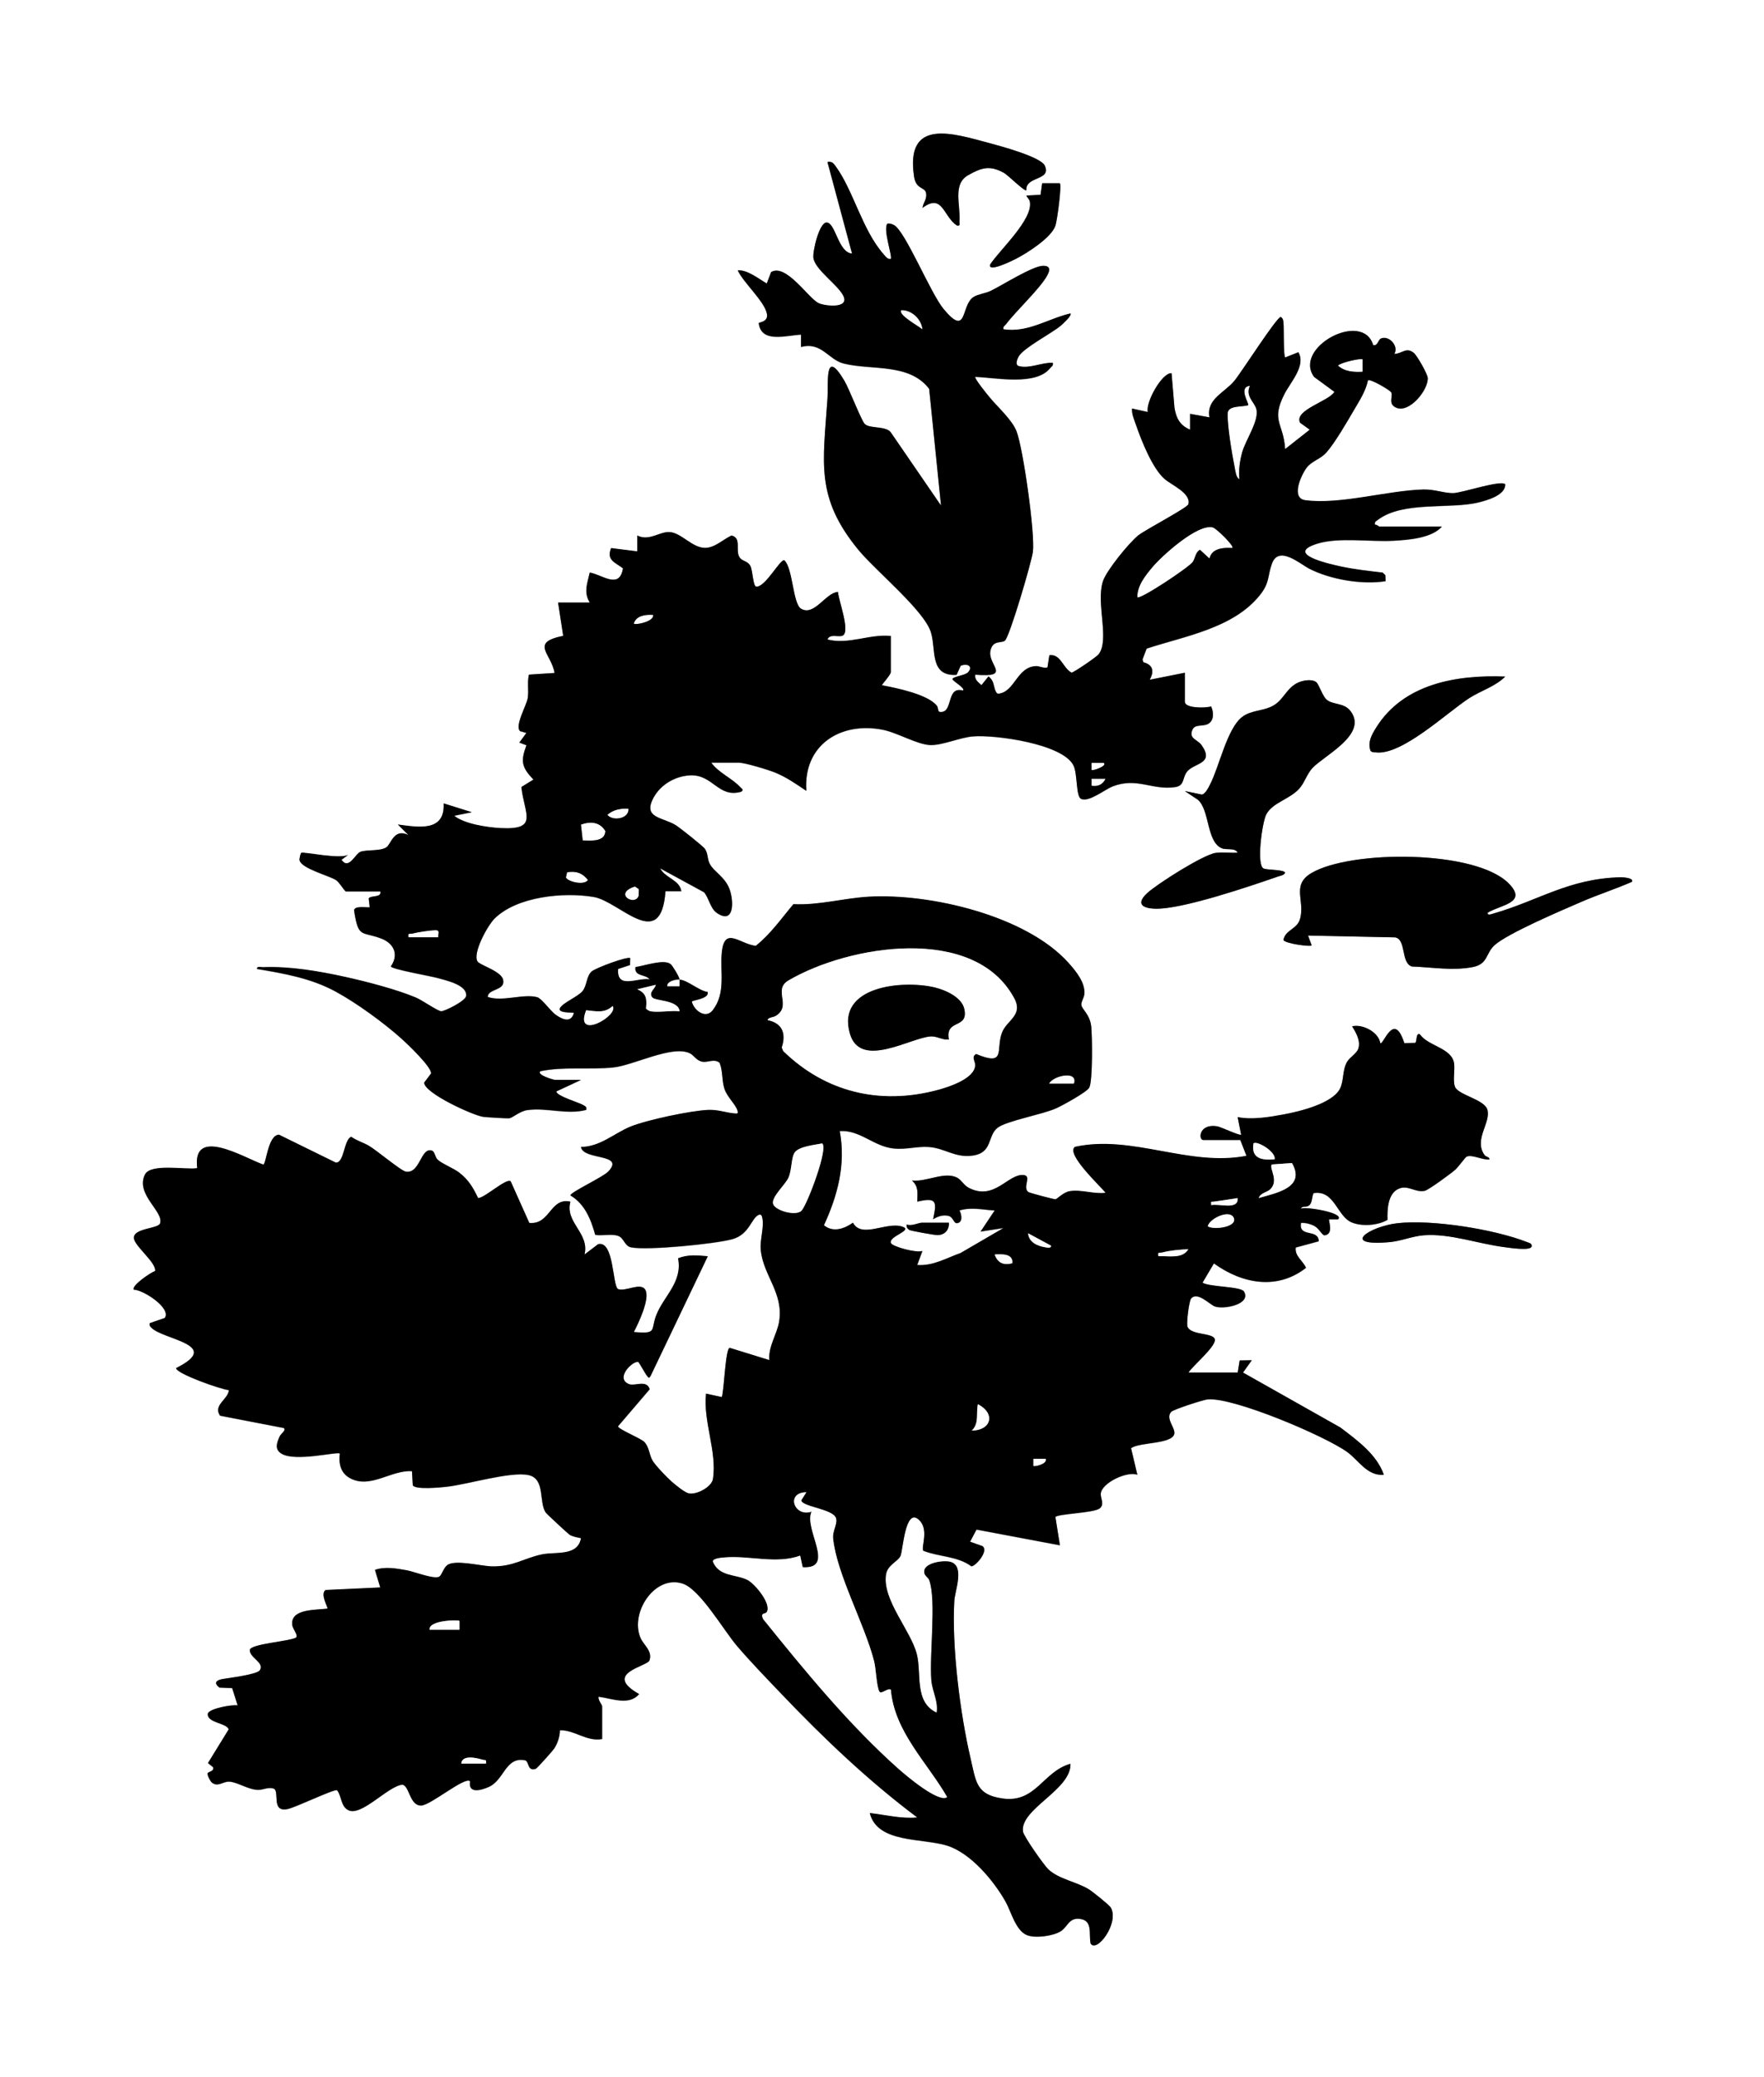
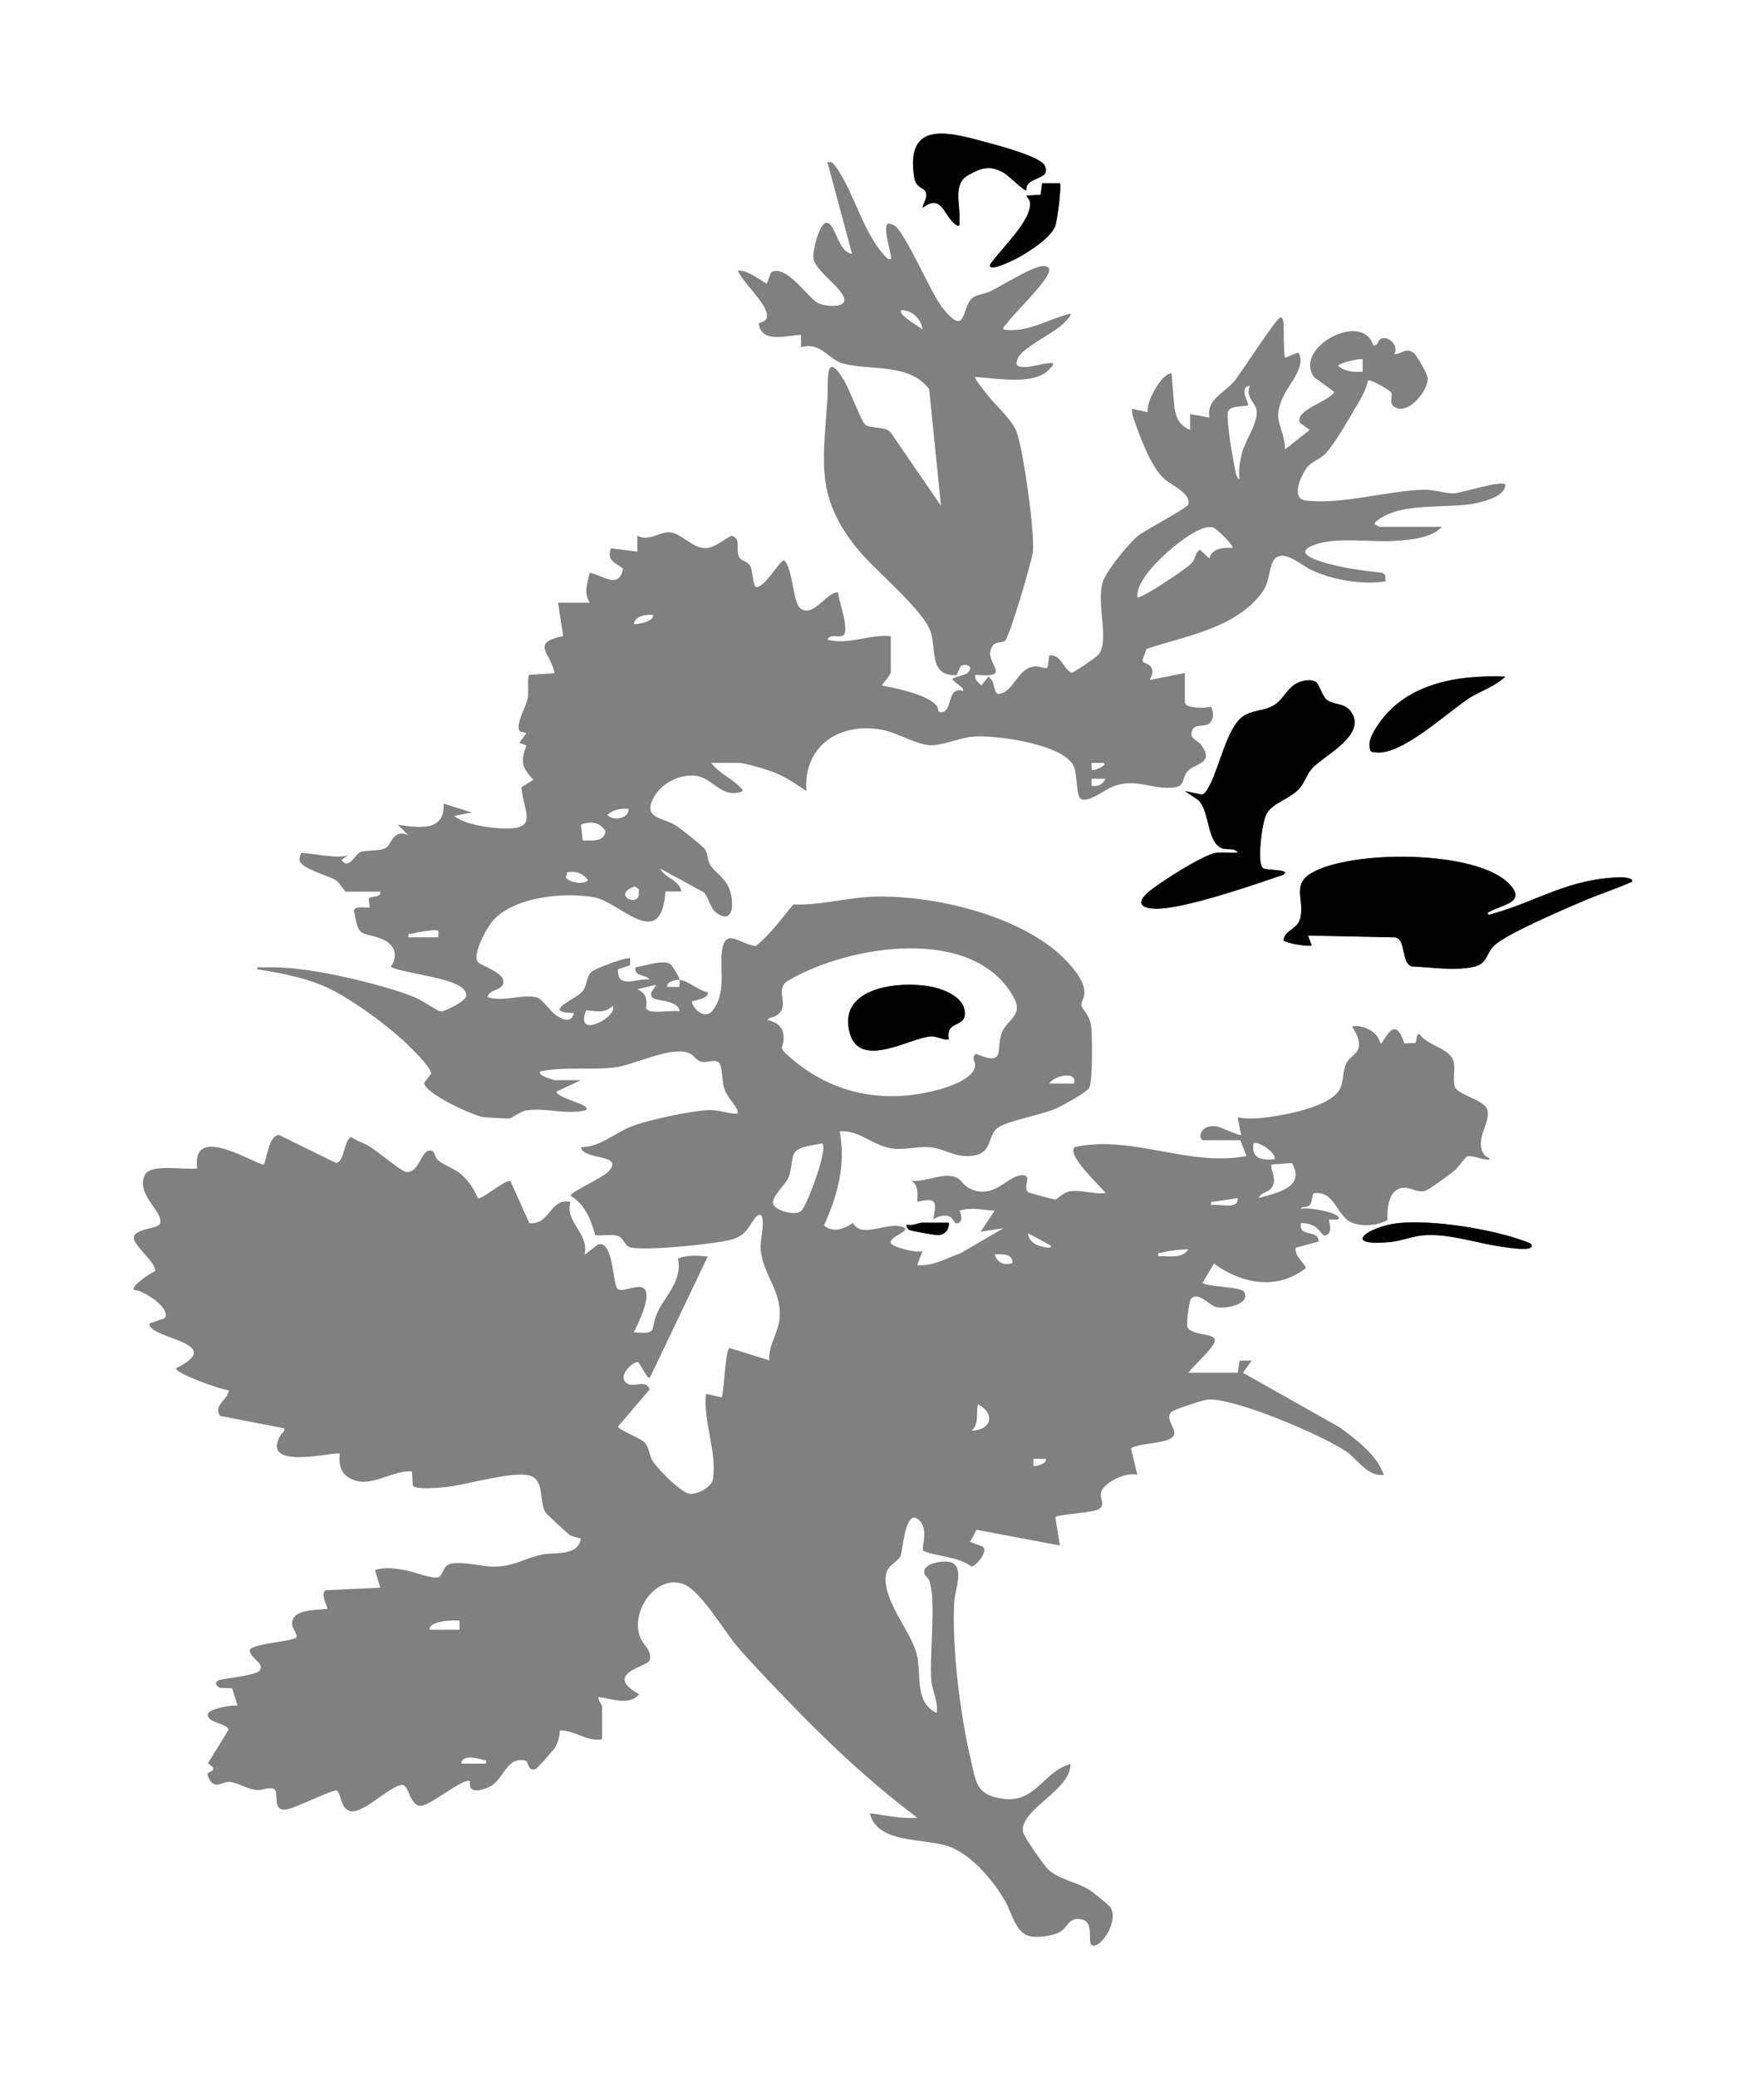
<svg xmlns="http://www.w3.org/2000/svg" id="Layer_1" data-name="Layer 1" viewBox="0 0 477.46 562.13">
  <rect x="0" y="0" width="477.46" height="562.13" fill="#808080" stroke="none" />
  <defs>
    <style>
      .cls-1 {
        fill: #fff;
      }
    </style>
  </defs>
  <path class="cls-1" d="M477.46,0v562.13H0V0h477.46ZM277.8,51.49c-.25-3.9,6.89-2.54,5-6.67-1.08-2.36-12.02-5.3-14.9-6.07-9.96-2.67-22.91-6.97-20.48,9.05.54,3.57,2.94,2.78,3.24,4.42s-.76,2.57-.96,4.04c5.46-4.06,5.54,2.22,9.29,4.76,1.08.2.66-.47.71-1.18.32-4.44-1.93-10,2.36-12.43,3.66-2.08,5.9-2.73,9.71-.61,1.05.58,5.58,5.1,6.04,4.69ZM183.93,265.09c-.12-.78-1.82-3.58-2.36-4.07-1.72-1.56-7.23.44-9.55.74-.47,2.62,2.77,1.86,3.81,3.33-3.39-.52-8.92,2.83-8.53-2.81l3.22-1.07.07-1.84c-.59-.63-9.43,2.66-10.46,3.6-1.43,1.32-1.22,3.68-2.4,5.23s-5.6,3.29-6.2,4.76c-.53,1.31,3.63,1.04,3.81,1.19-.75,2.91-3.21,1.76-5,.47-1.28-.92-3.75-4.34-4.86-4.67-3.68-1.09-9.43,1.31-13.48-.1.09-2.25,4.62-1.69,4.22-4.42-.18-2.48-6.36-4.14-6.99-5.21-1.34-2.3,2.78-9.76,4.65-11.6,6.11-6.02,18.78-7.19,26.83-5.83,6.99,1.18,18.23,15.21,19.41-1.55h4.29c-.38-3.02-4.43-3.6-5.72-6.19l11.88,6.47c1.37,1.61,1.66,4.37,3.49,5.61,4.68,3.17,4.59-3.13,3.44-6.35-1.22-3.43-4.25-4.75-5.41-6.98-.69-1.32-.4-2.64-1.26-3.98-.49-.77-6.79-5.73-7.88-6.42-3.43-2.15-8.69-1.88-6.35-6.9,1.79-3.85,5.86-6.38,10.1-6.62,6.31-.35,7.66,6.22,13.92,4.43.78-.57.22-.71-.23-1.21-2.07-2.31-6.01-3.97-7.87-6.66h7.39c1.73,0,7.88,1.89,9.76,2.63,3.09,1.22,5.85,3.16,8.58,5-.86-12.35,9.15-18.75,20.59-16.55,4.07.79,9.47,4.08,13.03,4.16,3.23.08,7.91-2.04,11.48-2.34,5.92-.5,24.38,1.98,27.23,7.91,1.1,2.28.62,8.28,2.01,8.97,2.1,1.04,6.4-2.5,8.58-3.35,6.55-2.56,10.67,1.08,16.88.19,2.72-.39,1.88-2.58,3.33-4.28,1.97-2.31,7.43-2.02,3.83-7.1-1.08-1.52-3.66-1.73-2.37-4.31.7-1.39,2.91-.65,4.25-1.47,1.6-.99,1.4-3.23.72-4.68-1.23.49-7.1.59-7.1-1.23v-7.87l-9.53,1.9c1.26-2.26.96-4.02-1.7-4.74l-.24-.74,1.12-2.96c10.31-3.4,23.42-5.48,30.61-14.43,2.8-3.49,2.04-5.08,3.32-8.59,1.84-5.04,7.65.14,10.07,1.38,5.73,2.95,14.35,4.41,20.67,3.39l-.05-1.61-.73-.7c-3.71-.45-7.58-.86-11.22-1.64-3.24-.7-15.48-3.4-6.48-6.2,5.87-1.82,14.33-.43,20.65-.79,4.07-.23,10.32-.7,13.08-3.83h-16.92c-.19,0-.72-.62-1.19-.48-.19-.85.25-.94.79-1.35,6.77-5.15,19.55-2.81,27.22-4.71,2.4-.59,7.31-1.96,7.25-4.9-1.27-1.24-11.71,2.35-14.08,2.39s-5.04-1.07-8.1-.98c-9.62.27-22.56,4.16-31.93,2.9-3.97-.53-1.21-6.68.33-8.77,1.38-1.87,3.71-2.29,5.37-4.16,2.31-2.61,5.65-8.38,7.51-11.56,1.46-2.49,3.17-5.11,3.73-7.95.59-.53,5.64,2.47,6.2,3.12.84.96-1.01,3.16,1.43,4.26,3.54,1.6,8.77-4.78,8.55-8.06-.07-1.08-2.87-6.02-3.76-6.74-2.09-1.69-3.13.22-5.28.27,1.27-2.05-1.29-4.99-3.5-4.22-.95.33-.9,2.14-2.22,1.84-2.8-9.52-21.79.65-15.99,8.6l5.49,4.03c-1.44,2.57-10.98,4.92-9.3,8.35l2.63,1.9-6.66,5.25c-.45-7.12-3.89-7.52-.25-14.79,1.64-3.28,5.97-7.78,3.83-11.42l-3.57,1.42c-.51-.61-.3-7.93-.46-9.32-.08-.72-.05-1.18-.74-1.64-1.13.01-10.82,15.26-12.64,17.38-2.79,3.24-7.56,4.92-6.66,9.79l-5.24-.96v4.29c-2.76-1.15-3.81-3.16-4.24-6.01l-.78-9.25c-2.51-.33-7.14,7.95-6.42,10.49l-4.28-.95c-.1,1.57.58,2.98,1.07,4.41,1.47,4.29,4.44,11.78,7.75,14.65,1.92,1.66,7.18,3.83,6.44,6.83-.23.95-11.71,6.94-13.59,8.45-2.49,2-8.58,9.47-9.54,12.39-1.96,5.98,1.9,15.8-1.18,19.79-.55.71-6.89,5.02-7.33,4.95-2.36-1.27-2.96-5.17-6-4.7l-.51,3.31c-1.04.28-2.17-.41-3.09-.37-5.17.18-5.71,6.89-10.1,7.46-1.09.14-1.2-2.49-1.69-3.39-.28-.52-.61-.94-1.08-1.29l-1.91,2.37c-.86-.83-1.91-1.47-1.67-2.85,10.17.82,3.17-2.63,4.13-6.59.68-2.8,2.83-1.87,3.86-2.58,1.26-.87,7.26-21.38,7.61-24.09.61-4.84-2.61-27.75-4.41-32.53-1.2-3.18-5.16-6.63-7.36-9.32-.47-.57-4.21-5.14-3.82-5.47,5.43.18,16.4,2.5,20.26-2.38.38-.48.91-.62.71-1.43-2.87-.14-6.42,1.69-9.22.88-1.1-.32-.37-2,.03-2.66,1.41-2.35,8.83-6.15,11.33-8.25.4-.33,3.19-2.85,2.63-3.32-6.08,1.4-11.45,5.28-18.1,4.29-.22-.83.35-.95.71-1.43,2.8-3.7,9.22-9.63,11.13-13.17.78-1.44.9-2.58-1.11-2.58-2.8,0-11.14,5.3-14.23,6.79-1.39.67-3.38.88-4.58,1.62-3.56,2.21-1.55,11.19-8.13,3.29-3.57-4.29-10.47-21.32-13.48-22.75-.56-.27-1.13-.48-1.76-.35-1.23,1.53,1.46,8.93.93,9.52-.91.16-1.37-.62-1.89-1.2-5.81-6.52-8.2-17.21-12.95-23.75-.65-.9-1-1.48-2.3-1.27l6.66,24.79c-3.8-.32-4.45-8.4-6.9-8.41-1.99,0-3.81,7.84-3.56,9.57.47,3.19,6.37,7.06,8.02,10.11,1.96,3.62-4.5,3-6.48,2.2-2.77-1.12-8.88-10.9-12.99-8.47l-1.18,3.1c-2.29-1.35-5.16-3.69-7.86-3.58,1.54,3.34,7.19,8.31,7.89,11.68.5,2.39-2.16,2.32-2.2,2.64.72,5.54,7.57,3.22,11.45,3.09v3.34c5.54-1.5,7.37,3.4,11.51,4.46,7.54,1.92,17.77-.21,23.17,6.86l3.21,31.59-13.58-19.78c-1.35-1.83-5.65-.96-7.03-2.26-.94-.89-4.26-9.6-5.59-11.81-5.4-9.01-4.24.6-4.54,5.01-1.16,17.24-3.33,26.56,8.34,40.78,4.63,5.64,17.79,16.38,19.65,22.3,1.49,4.75-.46,11.99,6.97,11.57l1.1-2.45c1.79-.79,3.53.17,1.93,1.82-.76.78-4.15,1.14-4.15,1.8.18.63,3.61,2.46,2.85,3.1-4.33-1.22-2.81,5.15-5.48,5.73-1.72.38-.96-.86-1.64-1.69-2.51-3.05-10.94-4.75-14.8-5.48-.15-.15,2.38-2.83,2.38-3.57v-9.77c-5.78-.58-11.43,2.42-17.15.95.64-1.63,2.78-.63,3.99-1.01,2.44-.77-1.09-9.81-1.13-11.86-3.32.15-6.42,6.7-10.01,4.53-2.24-1.36-2.18-11-4.53-13.11-1.19-.28-5.12,7.36-7.61,7.15-.87-.18-.91-4.36-1.57-5.6-.74-1.41-2.23-1.24-2.92-2.32-1.27-1.97.66-5.21-2.18-5.92-2.21,1.02-4.56,3.35-7.15,3.35-3.5,0-6.42-4.07-9.59-4.28-2.71-.18-5.54,2.55-8.76.94v4.29s-7.1-.9-7.1-.9c-1.3,3.29,1.06,3.82,3.22,5.48-.96,5.82-5.54,1.74-8.99,1.14-.64,2.89-1.74,5.27,0,8.11h-8.58l1.39,9.02c-9.14,1.85-3.19,4.74-2.34,10.05l-6.94.45c-.5,2.09,0,4.23-.32,6.35-.3,1.94-3.63,7.6-2.05,8.94l1.69.48-1.91,2.61,1.92.72c-1.65,4.43-1.26,5.95,1.89,9.3l-3.26,2.01c.79,7.31,4.81,11.64-5.57,11.12-3.6-.18-9.91-1.12-12.61-3.35l4.76-.95-7.62-2.39c.41,7.84-6.95,6.45-12.39,5.72l2.86,2.85c-4.04-1.95-4.65,2.54-6.05,3.37-1.72,1.02-5.08.55-6.85,1.13-1.54.5-3.2,5.07-5.21,2.19l1.91-1.43c-1.93,1.47-12.28-.83-12.82-.44-.19.14-.55,1.59-.45,2,.52,2.27,8.03,4.16,9.9,5.38.88.58,2.33,3.06,2.66,3.06h9.29c.41,1.76-2.48.99-3.14,1.87l.28,2.41c-.99.11-3.95-.47-4.24.76,1.16,7.82,2.03,5.62,7.44,7.73,3.43,1.33,4.69,4.38,2.53,7.5.05.75,10.86,2.65,12.58,3.13,2.3.65,8.13,1.87,7.8,4.87-.16,1.38-5.89,4.21-6.78,4.15-.99-.07-5.13-2.99-6.82-3.7-5.32-2.24-13.46-4.34-19.18-5.6-7.06-1.56-14.94-2.91-22.17-2.62-.58.02-1.77-.36-1.66.47,7.43,1.25,14.64,2.51,21.28,6.12,5.7,3.1,12.94,8.38,17.79,12.71,1.52,1.36,8.33,7.81,8.02,9.48l-1.85,2.45c0,2.82,13.28,8.9,16.02,9.26.9.12,6.52.47,7.04.38.93-.15,2.84-1.93,4.87-2.21,5.31-.72,10.71,1.33,15.92-.05.18-.88-.23-.94-.82-1.31-1.05-.66-7.27-2.44-7.26-3.69l6.66-3.1h-6.91c-.49,0-5.22-1.38-4.05-2.38,6.39-1.31,13.43-.35,19.71-1.01,5.58-.59,15.86-6.08,20.66-3.87,1.22.56,1.75,2,3.45,2.31,1.55.29,3.17-.92,4.67.3.91,2.22.55,4.69,1.31,7.03s3.04,4.19,3.56,5.98c.22.76-.05.75-.7.71-2.41-.17-4.49-1.05-7.14-.96-4.76.16-16.77,2.71-21.21,4.54s-8.21,5.48-13.35,5.48c.65,3.7,12.11,1.66,7.38,6.67-1.4,1.49-10.27,5.6-10.23,6.44,3.9,2.3,5.55,6.49,6.72,10.67,1.92.33,4.33-.35,6.17.27,1.62.54,1.73,2.77,3.56,3.12,4.55.86,22.5-.9,27.32-2.2s5.16-5.74,7.22-6.61c.54-.23.78.16.89.55.7,2.61-.64,6.11-.36,8.94.68,7,6.22,11.62,4.98,19.38-.55,3.43-3,6.82-2.65,10.46l-10.72-3.32c-1.2.1-1.51,11.62-2.16,13.32l-4.26-.93c-.83,7.48,3.03,15.73,1.87,23.09-.35,2.24-4.61,4.42-6.64,3.88-1.12-.3-3.55-2.29-4.51-3.14-1.29-1.14-4.42-4.38-5.22-5.74-.84-1.44-.89-3.62-2.17-4.98-.98-1.06-7.14-3.46-7.15-4.28l8.57-10.02c-.84-2.72-4.06-.69-5.7-1.42-3.67-1.63,1.02-6.24,2.57-5.99.22.04,1.95,3.27,2.44,3.83s.42.67.92.01l15.49-32.41c-2.79-.25-5.34-.53-8.04.54,1.25,6.44-3.83,10.15-5.88,15.33-1.62,4.09.43,5.24-6.1,4.62,1.22-2.31,4.49-9.12,3.1-11.44-1.28-2.13-5.55.7-7.41-.21-1.48-1-1.04-13.22-5.36-12.11l-3.67,2.79c1.42-5.82-5.38-8.66-3.82-14.3-5.55-1.21-5.41,6.28-11.12,5.76l-5.05-11.28c-1.23-.9-7.01,4.51-8.81,4.55-1.38-2.86-2.53-4.85-5.07-6.86-1.54-1.22-4.88-2.51-5.94-3.59-.68-.69-.71-2.11-1.46-2.38-3.07-1.07-3.2,6.23-7.05,5.69-1.31-.18-8-5.86-10.14-7.07-1.52-.86-3.25-1.34-4.68-2.38-2.02.74-1.87,7.2-4.2,6.98l-15.35-7.54c-3.03.06-3.45,8.02-4.27,8.08-5.23-1.87-19.34-10.55-17.87.97-3.16.52-12.68-1.4-14.18,1.78-2.54,5.4,5.21,9.96,4.12,13.16-.5,1.48-7.03,1.26-7.09,3.87-.05,2.13,6.14,6.69,5.75,9.03-1.12.34-6.52,3.99-5.75,5.04,2.42-.03,10.22,4.96,8.37,7.66l-4.08,1.41c-.13.63.07.8.45,1.21,3.09,3.27,19.49,4.57,6.7,10.94-.03,1.49,12.22,5.81,14.29,5.96-.24,2.56-4.36,4.07-2.39,6.92l17.17,3.32c.94.49-.74,1.57-1.05,2.3-.7,1.6-1.46,3.36.38,4.58,3.7,2.44,15.27-.6,15.91.05-.33,2.67.18,5.23,2.68,6.61,5.55,3.07,11.24-2.25,16.85-1.84l.22,3.83c.81,1.22,7.38.57,9.01.4,5.64-.6,17.55-4.26,22.36-3.17,4.56,1.03,2.67,7.39,4.63,10.15.25.36,6.05,5.74,6.42,5.97.94.57,2.07.7,3.11.95-.9,4.99-6.88,3.61-10.61,4.4-4.9,1.04-7.67,3.34-13.48,3.24-2.94-.05-10.07-1.97-12.17-.3-.91.73-1.37,2.45-2.01,3.01-1.13.99-6.92-1.3-8.82-1.64-2.87-.51-5.84-1.1-8.68-.13l1.43,4.76-14.8.69c-1.59,1.12.79,4.79.5,5.03-3.02.44-10.12-.06-9.51,4.49.14,1.02,1.8,2.92.95,3.39-1.74.97-11.35,1.61-12.38,3.11-.55,2.16,4.12,3.56,2.63,5.72-.79,1.15-8.28,2.05-10.04,2.35s-2.55,1.03-.87,2.31l3.44.14,1.49,4.7c-1.46-.31-7.66.84-8.07,2.19-.37,2.55,5.29,2.54,5.62,4.31l-5.59,9.08,1.37,1.11c.43,1.21-1.4,1.19-1.47,1.71-.08.55.72,2.08,1.13,2.43,1.62,1.36,3.02-.3,4.74-.22,2.21.11,5.11,2.17,7.8,2.23,1.31.03,2.73-.84,4.17-.36,1.81.61-.78,6.47,3.76,5.56,2.31-.46,12.31-5.35,13.43-5.12,1.3,1.57.96,4.45,3.14,5.45,3.56,1.63,10.67-6.57,14.52-6.93,1.95.18,1.96,5.78,5.16,5.63,2.62-.13,11.84-7.96,13.19-6.56-.56,3.45,2.94,2.48,5.09,1.52,4.18-1.85,4.5-8.3,9.86-7.18,1.07.38.52,3.05,2.85,2.27.35-.12,4.65-4.95,5-5.5.9-1.42,1.51-3.24,1.52-4.92,4.02-.1,7.22,3.14,11.43,2.38v-8.82c0-.49-1.21-1.76-.95-2.62,3.57.43,8.21,2.5,10.96-.72-10.02-5.65,2.22-7.45,2.8-9.12.88-2.52-1.57-4.12-2.41-6.04-2.97-6.8,3.83-17.23,11.4-14.74,4.71,1.54,11.08,12.6,14.65,16.81s8.23,9.01,12.15,13.12c11.4,11.95,23.48,23.45,36.7,33.36-4.24.43-8.62-.71-12.86-1.19,2.08,8.23,14.21,6.69,20.97,8.82,6.37,2.01,12.6,9.49,15.8,15.18,1.48,2.63,2.71,7.78,5.76,9.02,2.26.91,7.15.25,9.18-1.06,1.92-1.24,2.18-3.72,5.19-3.33,3.58.46,2.33,4.14,2.88,6.68,1.71,2.61,7.82-5.62,5.45-9.74-.42-.72-5.03-4.39-5.99-4.97-3.26-1.98-8.1-2.75-10.87-5.33-1.17-1.09-6.73-8.98-6.91-10.29-.8-6.12,13.09-11.28,12.86-18.31-7.39,2.02-9.35,10.59-18.22,9.41-7.33-.98-7.32-4.48-8.79-10.75-2.85-12.12-5.15-30.41-4.43-42.75.16-2.78,2.85-9.33-.94-10.52-1.79-.56-6.99.15-7.2,2.43-.12,1.31,1.01,1.54,1.35,2.47,1.98,5.43,0,20.29.57,27.08.26,3.07,1.93,5.65,1.44,8.8-6.15-2.89-4.02-10.51-5.37-15.84-1.61-6.39-9.31-14.58-8.36-21.46.38-2.74,3.23-3.55,3.95-5.15.65-1.46,1.24-13.02,4.88-9.85,3.01,2.63.6,7.52,1.29,8.46,4.22,1.69,9.2,1.41,12.99,4.2,1.01.16,4.85-4.11,3.02-5.44l-3.35-1.19,1.74-3.29,22.57,4.25-1.22-7.65c.66-.89,10.39-1.08,11.98-2.33,1.4-1.1.2-2.67.3-3.99.23-2.92,7.14-6.18,9.9-5.12l-1.7-7.17c2.11-1.72,11.45-1.04,11.73-4.05.15-1.62-2.5-4.1-.84-5.82.62-.64,8.56-3.22,9.78-3.35,6.89-.72,31.91,9.91,37.9,14.28,3.05,2.22,5.38,6.51,9.85,6.11-1.92-5.52-7.27-9.36-11.76-12.78l-26.36-14.87,2.38-3.33-3.28.05-.53,3.28h-13.34c1.22-1.88,7.19-6.86,7.16-8.84s-6.51-1.14-7.41-3.57c-.35-.77.41-6.97.96-7.61,1.74-2.05,5.05,1.64,6.46,2.13,2.57.89,9.9-.65,7.86-4.04-.84-1.39-9.21-1.2-11.22-2.38l3.09-5.23c7.65,5.52,17.14,7.3,24.93,1.19-.84-1.91-3.11-3.16-2.78-5.49l6.22-1.69c-.07-3.5-5.52-.86-4.79-4.98,1.23-.06,2.58.28,3.66.86,1.25.67,2.07,2.6,2.77,2.5,2.55-.39.89-4.01,1.19-4.31h2.38c2.02-1.76-9.08-3.58-10-2.87.19-.99,1.56-.12,2.42-1.15.6-.73.53-2.21.97-3.09,5.71-.92,6.31,6.25,10.32,7.92,2.78,1.16,7.06.84,9.69-.68-.08-2.61.03-7.01,2.92-8.38,2.6-1.23,4.57,1.08,7.17.51,1.05-.23,7.06-4.66,8.19-5.65.91-.8,2.75-3.4,3.12-3.58,1.44-.71,4.44,1,6.19.73.03-.74-.89-.54-1.37-1.24-2.91-4.21,1.85-8.71.81-12.24-.8-2.7-7.76-3.94-8.72-6.07-.7-1.56-.02-4.53-.28-6.4-.59-4.21-6.99-4.64-9.27-7.9-1.14-.5-.73,1.98-1.25,2.32l-2.95.08c-2.85-8.93-5.65.65-6.51-.02-.47-2.99-4.84-5.24-7.63-4.53,1.07,1.68,2.34,3.95,1.7,5.98-.44,1.39-2.32,2.36-3.06,3.63-1.31,2.25-.82,5-1.88,7.18-1.99,4.12-11.11,6.28-15.34,7.06-3.88.72-8.59,1.5-12.4.71l.95,4.76c-.35.38-5.49-2.12-6.55-2.28-4.91-.75-5.09,3.71-3.69,3.71h10.01l1.67,4.29c-15.64,3.02-30.89-5.82-46.42-2.43-2.64,1.85,7.09,10.84,8.3,12.44-3.25.41-6.49-.95-9.74-.44-1.7.27-3.42,2.15-3.83,2.19-.38.04-7.11-1.73-7.4-1.98-1.57-1.34,1.04-4.31-1.2-4.57-4.21-.48-7.87,7.08-14.86,3.46-1.31-.68-1.96-2.06-3.04-2.68-3.41-1.94-8.53,1.2-12.35.68,1.85,1.69,1.48,3.38,1.43,5.72,5.23-1.19,5.35-.15,4.29,4.77,1.23-.76,2.54-1.23,4.03-.95,1.69.32,1.41,2.53,2.87,1.9,1.18-.51.73-2.45.24-3.33,3.27-.99,6.26-.17,9.53,0l-3.81,5.71,6.19-.95-11.59,6.75c-3.81,1.36-7.52,3.59-11.76,3.25l1.42-3.81c-1.41.68-8.23-1.15-8.56-2.16-.62-1.88,6.31-3.41,3.01-4.44-4.27-1.33-10.96,3.33-13.26-1.03-2.38,1.67-5.4,2.72-7.86.69,3.74-8.12,5.96-16.49,4.28-25.49,5.52-.37,9.1,4.13,14.6,4.71,3.36.35,6.24-.62,9.46-.41,4.41.29,7.06,2.98,11.88,2.33,5.54-.75,3.97-5.33,6.77-7.52,2.41-1.88,11.92-3.55,15.74-5.22,1.66-.73,8.47-4.44,9.1-5.67.94-1.84.81-13.86.52-16.52-.35-3.26-2.56-4.68-2.68-5.85-.08-.83.71-1.88.81-2.84.34-3.12-2.27-6.29-4.27-8.52-11.46-12.8-37.49-18.86-54.09-17.91-6.79.39-13.52,2.36-20.38,2.02-3.27,3.89-6.17,8.08-10.19,11.28-4.36-.5-8.45-5.43-9.19,1.75-.54,5.23,1.18,10.95-2.45,15.66-1.91,2.47-5.07.11-5.66-2.31,0-.43,4.72-.7,4.29-2.62-2.34-.31-5.47-3.22-7.62-3.34.09.59-.05,1.3,0,1.91h-3.34c-.19-1.47,2.28-1.97,3.33-1.91ZM286.86,49.58h-4.77s-.44,3.13-.44,3.13l-3.84.21c.24.63.81.9.95,1.68.88,4.78-8.17,13.02-10.72,16.92-.86,2.47,6.33-1.16,7.06-1.54,3.06-1.59,9.54-5.72,10.59-8.95.47-1.46,1.74-10.9,1.18-11.46ZM407.42,183.09c-13.13-.52-27.55,1.89-34.98,13.86-1.17,1.88-2.31,3.9-1.5,6.19.34.49.93.4,1.43.47,7.05.9,19.36-10.86,25.36-14.72,3.06-1.97,7.1-3.17,9.68-5.8ZM356.31,184.64c-1.14-.94-3.46-.54-4.76,0-3.09,1.3-3.97,4.33-6.4,5.99-2.86,1.95-6.29,1.36-8.97,3.42-4.03,3.11-6.16,13.37-8.59,18.11-.45.87-1.36,2.83-2.34,2.86l-4.56-.94,3.57,2.38c3.21,2.86,2.29,11.36,6.44,13.1,1.29.54,3.6-.21,4.28,1.19-1.94.11-3.96-.17-5.9.06-3.26.39-15.96,8.44-18.62,10.93-3.05,2.86-1.26,4.1,2.37,4.18,7.27.14,25.56-6.1,33.12-8.72.69-.24,1.44-.26,1.89-.96.04-.94-4.84-.75-5.82-1.2-1.99-.9-.41-12.23.65-14.48,1.61-3.43,6.73-4.28,9.25-7.43,1.3-1.62,1.88-3.73,3.31-5.27,3.19-3.44,15.2-9.17,10.27-15.48-1.78-2.28-4.75-1.57-6.46-3.07-1.05-.92-2.08-4.12-2.73-4.66ZM402.66,246.98c3.63-2.19,10.88-2.63,5.73-7.89-8.99-9.17-42.8-9.09-53.4-2.86-5.62,3.3-1.62,7.54-3.16,12.57-.81,2.67-3.93,2.83-4.45,5.54.22,1,7.8,1.99,7.62,1.45l-.95-2.62,23.57.49c3.06.59,1.49,6.9,4.51,7.88,5.46.19,10.99,1.19,16.42.17,4.26-.81,3.5-3.69,5.98-5.94,3.55-3.21,18.39-9.52,23.53-11.74,4.51-1.95,9.17-3.43,13.66-5.41.57-1.1-2.63-1.24-3.09-1.23-14.13.38-22.08,6.29-34.52,9.85-.46.13-1.58.6-1.46-.27ZM256.84,330.89h-7.39c-.75,0-2.77.99-4.05.48-.13.62.21,1.12.68,1.46.36.26,6.92,1.42,7.67,1.41,1.97-.03,3.19-1.4,3.08-3.35ZM378.24,331.02c-7.61.86-15.74,6.34-2.05,5.11,2.97-.27,6.11-1.6,9.12-1.84,7.05-.57,14.91,2.34,21.92,3.21,1.22.15,7.06,1.08,7.32-.18.17-.82-.63-.96-1.19-1.18-8.88-3.49-25.72-6.18-35.13-5.12Z" />
  <g>
    <g>
      <path d="M402.66,246.98c-.12.87,1,.4,1.46.27,12.44-3.56,20.39-9.47,34.52-9.85.46-.01,3.67.13,3.09,1.23-4.49,1.98-9.15,3.45-13.66,5.41-5.14,2.22-19.98,8.53-23.53,11.74-2.48,2.24-1.71,5.13-5.98,5.94-5.43,1.03-10.96.03-16.42-.17-3.02-.98-1.45-7.3-4.51-7.88l-23.57-.49.95,2.62c.18.54-7.4-.45-7.62-1.45.51-2.71,3.63-2.88,4.45-5.54,1.54-5.04-2.47-9.27,3.16-12.57,10.6-6.23,44.41-6.32,53.4,2.86,5.15,5.26-2.1,5.7-5.73,7.89Z" />
      <g>
        <path d="M356.31,184.64c.65.54,1.68,3.74,2.73,4.66,1.71,1.51,4.68.79,6.46,3.07,4.93,6.32-7.08,12.04-10.27,15.48-1.43,1.55-2.01,3.65-3.31,5.27-2.52,3.16-7.64,4.01-9.25,7.43-1.06,2.25-2.64,13.58-.65,14.48.98.45,5.86.26,5.82,1.2-.46.7-1.2.72-1.89.96-7.56,2.62-25.85,8.86-33.12,8.72-3.63-.07-5.42-1.31-2.37-4.18,2.66-2.49,15.36-10.54,18.62-10.93,1.94-.23,3.96.06,5.9-.06-.68-1.41-2.99-.65-4.28-1.19-4.15-1.74-3.23-10.24-6.44-13.1l-3.57-2.38,4.56.94c.98-.03,1.9-1.99,2.34-2.86,2.43-4.74,4.55-14.99,8.59-18.11,2.68-2.07,6.11-1.47,8.97-3.42,2.43-1.66,3.31-4.69,6.4-5.99,1.29-.54,3.62-.94,4.76,0Z" />
        <path d="M407.42,183.09c-2.58,2.63-6.62,3.84-9.68,5.8-6.01,3.86-18.31,15.61-25.36,14.72-.51-.06-1.1.02-1.43-.47-.81-2.29.33-4.31,1.5-6.19,7.43-11.97,21.85-14.38,34.98-13.86Z" />
      </g>
    </g>
    <path d="M378.24,331.02c9.4-1.06,26.24,1.63,35.13,5.12.56.22,1.36.36,1.19,1.18-.27,1.26-6.1.34-7.32.18-7.01-.87-14.87-3.78-21.92-3.21-3.01.24-6.15,1.57-9.12,1.84-13.7,1.24-5.56-4.25,2.05-5.11Z" />
    <g>
      <g>
        <path class="cls-1" d="M157.72,227.43l-.48-4.29c2.58-.92,5.1-.76,6.62,1.76-.16,3.01-3.89,2.57-6.14,2.53Z" />
        <path class="cls-1" d="M153.49,236.06c2.38-.42,4.2.18,5.65,2.1-.97,1.51-5.41.51-5.97-.7l.32-1.39Z" />
        <path class="cls-1" d="M110.55,253.65c-.22-1.36.28-.8,1.1-1.02,1.43-.39,4.82-.9,6.28-.91,1.37,0,.53,1.22.72,1.93h-8.1Z" />
        <path class="cls-1" d="M170.11,218.85c.26,2.66-4.16,3.5-5.71,1.67,1.51-1.43,3.71-1.8,5.71-1.67Z" />
        <path class="cls-1" d="M171.87,239.89l1.05.72-.03,1.74c-.94,3.11-7.1-.53-1.02-2.46Z" />
        <path class="cls-1" d="M176.78,166.4c.35,1.8-4.69,2.79-5.24,2.38.61-2.23,3.27-2.52,5.24-2.38Z" />
      </g>
      <path class="cls-1" d="M299.25,210.74c-.77,1.59-2.06,2.18-3.81,1.9v-1.9s3.81,0,3.81,0Z" />
      <path class="cls-1" d="M298.77,206.45c1.03.82-3,2.26-3.33,1.9v-1.9s3.33,0,3.33,0Z" />
      <g>
        <g>
          <path class="cls-1" d="M333.56,148.28c-2.44-.15-5.59.07-6.2,2.86l-2.57-2.37c-1.27.68-1.23,2.24-1.97,3.3-1.02,1.47-14.3,10.3-14.99,9.55-.07-3.09,2.16-5.86,4.04-8.11,2.59-3.1,12.41-11.99,16.46-10.77.93.28,5.81,5.02,5.22,5.52Z" />
          <path class="cls-1" d="M335.46,129.68c-.9-.35-1.11-2.38-1.28-3.24-.7-3.41-2.03-11.38-1.89-14.59.09-2.22,3.96-1.65,5.56-2.2.32-.36-2.79-4.89.47-5.24-1.28,2.78,1.12,4.3,1.7,6.18.96,3.13-2.94,8.52-3.84,11.94-.65,2.47-.92,4.56-.72,7.15Z" />
          <path class="cls-1" d="M368.82,97.26v3.34c-2.31.13-4.86.02-6.67-1.67.76-.85,6.26-2.07,6.67-1.67Z" />
        </g>
        <g>
          <path d="M277.8,51.49c-.45.42-4.98-4.1-6.04-4.69-3.81-2.12-6.05-1.47-9.71.61-4.29,2.43-2.03,7.99-2.36,12.43-.05.71.37,1.38-.71,1.18-3.76-2.54-3.83-8.83-9.29-4.76.2-1.48,1.28-2.33.96-4.04s-2.69-.85-3.24-4.42c-2.43-16.01,10.52-11.72,20.48-9.05,2.88.77,13.82,3.71,14.9,6.07,1.89,4.13-5.25,2.76-5,6.67Z" />
          <path d="M286.86,49.58c.56.56-.71,10-1.18,11.46-1.05,3.23-7.53,7.36-10.59,8.95-.72.37-7.92,4.01-7.06,1.54,2.56-3.89,11.61-12.13,10.72-16.92-.14-.78-.71-1.05-.95-1.68l3.84-.21.44-3.13h4.77Z" />
          <path class="cls-1" d="M249.69,89.16c-.75-.75-6.9-4.03-5.71-5.24,2.89-.01,5.42,2.45,5.71,5.24Z" />
        </g>
      </g>
    </g>
    <g>
-       <path d="M183.93,265.09c2.15.12,5.28,3.04,7.62,3.34.43,1.93-4.29,2.19-4.29,2.62.59,2.42,3.76,4.78,5.66,2.31,3.63-4.71,1.92-10.43,2.45-15.66.73-7.17,4.83-2.25,9.19-1.75,4.02-3.2,6.92-7.39,10.19-11.28,6.86.35,13.59-1.63,20.38-2.02,16.6-.95,42.63,5.11,54.09,17.91,2,2.24,4.62,5.4,4.27,8.52-.11.96-.89,2.02-.81,2.84.12,1.17,2.34,2.59,2.68,5.85.28,2.65.42,14.68-.52,16.52-.63,1.23-7.44,4.95-9.1,5.67-3.82,1.67-13.33,3.34-15.74,5.22-2.81,2.19-1.24,6.78-6.77,7.52-4.82.65-7.47-2.04-11.88-2.33-3.22-.21-6.1.76-9.46.41-5.49-.58-9.07-5.08-14.6-4.71,1.68,9-.54,17.37-4.28,25.49,2.47,2.03,5.48.98,7.86-.69,2.3,4.36,8.99-.3,13.26,1.03,3.3,1.03-3.63,2.56-3.01,4.44.33,1.01,7.16,2.84,8.56,2.16l-1.42,3.81c4.24.34,7.94-1.89,11.76-3.25l11.59-6.75-6.19.95,3.81-5.71c-3.27-.17-6.27-.99-9.53,0,.49.88.94,2.82-.24,3.33-1.46.63-1.18-1.58-2.87-1.9-1.49-.28-2.79.19-4.03.95,1.06-4.92.94-5.96-4.29-4.77.05-2.33.42-4.03-1.43-5.72,3.82.52,8.95-2.62,12.35-.68,1.08.62,1.73,2,3.04,2.68,6.98,3.62,10.65-3.94,14.86-3.46,2.24.25-.38,3.23,1.2,4.57.29.25,7.02,2.02,7.4,1.98.42-.04,2.13-1.92,3.83-2.19,3.25-.51,6.49.85,9.74.44-1.21-1.61-10.94-10.59-8.3-12.44,15.53-3.38,30.78,5.45,46.42,2.43l-1.67-4.29h-10.01c-1.39,0-1.22-4.46,3.69-3.71,1.06.16,6.2,2.65,6.55,2.28l-.95-4.76c3.81.79,8.52.01,12.4-.71,4.23-.78,13.35-2.94,15.34-7.06,1.05-2.18.57-4.93,1.88-7.18.74-1.27,2.62-2.23,3.06-3.63.64-2.03-.63-4.31-1.7-5.98,2.79-.71,7.16,1.54,7.63,4.53.86.67,3.66-8.92,6.51.02l2.95-.08c.52-.33.11-2.81,1.25-2.32,2.28,3.26,8.68,3.68,9.27,7.9.26,1.87-.42,4.84.28,6.4.96,2.13,7.92,3.38,8.72,6.07,1.04,3.53-3.72,8.03-.81,12.24.48.7,1.4.5,1.37,1.24-1.75.27-4.75-1.45-6.19-.73-.37.18-2.2,2.79-3.12,3.58-1.13.99-7.14,5.41-8.19,5.65-2.59.57-4.57-1.74-7.17-.51-2.9,1.37-3,5.77-2.92,8.38-2.63,1.52-6.91,1.84-9.69.68-4.01-1.67-4.61-8.85-10.32-7.92-.44.87-.36,2.36-.97,3.09-.86,1.03-2.23.16-2.42,1.15.92-.71,12.02,1.11,10,2.86h-2.38c-.3.31,1.36,3.93-1.19,4.31-.7.11-1.51-1.83-2.77-2.5-1.08-.57-2.43-.92-3.66-.86-.73,4.12,4.72,1.48,4.79,4.98l-6.22,1.69c-.33,2.33,1.94,3.58,2.78,5.49-7.79,6.11-17.28,4.33-24.93-1.19l-3.09,5.23c2.01,1.19,10.38.99,11.22,2.38,2.03,3.38-5.29,4.92-7.86,4.04-1.41-.49-4.72-4.17-6.46-2.13-.55.65-1.31,6.85-.96,7.61.89,2.43,7.37,1.55,7.41,3.57s-5.94,6.96-7.16,8.84h13.34l.53-3.28,3.28-.05-2.38,3.33,26.36,14.87c4.49,3.42,9.84,7.26,11.76,12.78-4.48.4-6.8-3.89-9.85-6.11-5.99-4.37-31.01-14.99-37.9-14.28-1.22.13-9.16,2.71-9.78,3.35-1.66,1.72.99,4.2.84,5.82-.28,3.01-9.62,2.34-11.73,4.05l1.7,7.17c-2.76-1.07-9.67,2.2-9.9,5.12-.1,1.31,1.1,2.89-.3,3.99-1.59,1.25-11.32,1.44-11.98,2.33l1.22,7.65-22.57-4.25-1.74,3.29,3.35,1.19c1.83,1.32-2.01,5.6-3.02,5.44-3.79-2.79-8.77-2.51-12.99-4.2-.69-.94,1.72-5.84-1.29-8.46-3.63-3.17-4.22,8.39-4.88,9.85-.72,1.6-3.57,2.4-3.95,5.15-.95,6.87,6.74,15.07,8.36,21.46,1.35,5.33-.78,12.95,5.37,15.84.49-3.15-1.18-5.73-1.44-8.8-.57-6.79,1.41-21.65-.57-27.08-.34-.93-1.46-1.16-1.35-2.47.2-2.28,5.4-2.99,7.2-2.43,3.79,1.19,1.1,7.74.94,10.52-.72,12.35,1.58,30.63,4.43,42.75,1.47,6.27,1.46,9.77,8.79,10.75,8.87,1.18,10.84-7.38,18.22-9.41.23,7.04-13.66,12.19-12.86,18.31.17,1.3,5.73,9.2,6.91,10.29,2.77,2.58,7.61,3.36,10.87,5.33.96.58,5.57,4.25,5.99,4.97,2.37,4.12-3.74,12.35-5.45,9.74-.56-2.54.69-6.22-2.88-6.68-3.01-.39-3.27,2.09-5.19,3.33-2.03,1.31-6.92,1.98-9.18,1.06-3.05-1.24-4.28-6.38-5.76-9.02-3.2-5.69-9.44-13.17-15.8-15.18-6.76-2.13-18.89-.59-20.97-8.82,4.24.48,8.62,1.62,12.86,1.19-13.22-9.91-25.3-21.41-36.7-33.36-3.92-4.11-8.51-8.84-12.15-13.12s-9.95-15.26-14.65-16.81c-7.57-2.48-14.37,7.94-11.4,14.74.84,1.92,3.29,3.53,2.41,6.04-.59,1.67-12.82,3.48-2.8,9.12-2.75,3.22-7.39,1.15-10.96.72-.26.86.95,2.13.95,2.62v8.82c-4.21.77-7.41-2.47-11.43-2.38-.01,1.68-.62,3.5-1.52,4.92-.35.55-4.64,5.38-5,5.5-2.32.79-1.78-1.88-2.85-2.27-5.37-1.13-5.68,5.33-9.86,7.18-2.15.95-5.65,1.93-5.09-1.52-1.34-1.41-10.57,6.43-13.19,6.56-3.2.15-3.21-5.45-5.16-5.63-3.84.37-10.95,8.56-14.52,6.93-2.18-1-1.85-3.88-3.14-5.45-1.12-.24-11.11,4.65-13.43,5.12-4.54.91-1.95-4.95-3.76-5.56-1.44-.48-2.86.39-4.17.36-2.69-.06-5.59-2.12-7.8-2.23-1.72-.09-3.11,1.58-4.74.22-.42-.35-1.21-1.88-1.13-2.43.07-.52,1.9-.49,1.47-1.71l-1.37-1.11,5.59-9.08c-.33-1.77-5.99-1.76-5.62-4.31.41-1.36,6.61-2.5,8.07-2.19l-1.49-4.7-3.44-.14c-1.68-1.28-.82-2.02.87-2.31s9.25-1.21,10.04-2.35c1.49-2.16-3.17-3.56-2.63-5.72,1.02-1.5,10.64-2.15,12.38-3.11.85-.47-.82-2.38-.95-3.39-.6-4.55,6.49-4.05,9.51-4.49.28-.24-2.09-3.92-.5-5.03l14.8-.69-1.43-4.76c2.84-.96,5.81-.38,8.68.13,1.9.34,7.68,2.63,8.82,1.64.64-.56,1.09-2.28,2.01-3.01,2.1-1.67,9.23.25,12.17.3,5.8.1,8.57-2.2,13.48-3.24,3.73-.79,9.71.6,10.61-4.4-1.04-.24-2.17-.37-3.11-.95-.37-.23-6.17-5.61-6.42-5.97-1.95-2.76-.06-9.12-4.63-10.15-4.81-1.09-16.71,2.58-22.36,3.17-1.63.17-8.2.82-9.01-.4l-.22-3.83c-5.61-.41-11.31,4.92-16.85,1.84-2.51-1.39-3.01-3.95-2.68-6.61-.65-.64-12.21,2.39-15.91-.05-1.84-1.21-1.08-2.97-.38-4.58.31-.72,2-1.81,1.05-2.3l-17.17-3.32c-1.97-2.85,2.15-4.36,2.39-6.92-2.07-.15-14.31-4.48-14.29-5.96,12.79-6.38-3.62-7.67-6.7-10.94-.39-.41-.58-.58-.45-1.21l4.08-1.41c1.86-2.7-5.95-7.68-8.37-7.66-.77-1.05,4.64-4.71,5.75-5.04.39-2.34-5.8-6.9-5.75-9.03.06-2.61,6.59-2.39,7.09-3.87,1.09-3.2-6.66-7.76-4.12-13.16,1.5-3.18,11.02-1.27,14.18-1.78-1.47-11.52,12.64-2.84,17.87-.97.82-.06,1.24-8.02,4.27-8.08l15.35,7.54c2.32.22,2.17-6.24,4.2-6.98,1.43,1.04,3.16,1.52,4.68,2.38,2.13,1.21,8.83,6.89,10.14,7.07,3.86.54,3.99-6.77,7.05-5.69.75.26.78,1.68,1.46,2.38,1.06,1.08,4.4,2.38,5.94,3.59,2.54,2,3.69,3.99,5.07,6.86,1.8-.04,7.57-5.45,8.81-4.55l5.05,11.28c5.71.53,5.57-6.97,11.12-5.76-1.56,5.64,5.24,8.48,3.82,14.3l3.67-2.79c4.32-1.11,3.88,11.11,5.36,12.11,1.86.91,6.13-1.92,7.41.21,1.39,2.32-1.88,9.13-3.1,11.44,6.53.61,4.47-.53,6.1-4.62,2.06-5.18,7.14-8.89,5.88-15.33,2.7-1.07,5.25-.79,8.04-.54l-15.49,32.41c-.5.66-.45.52-.92-.01s-2.21-3.79-2.44-3.83c-1.55-.24-6.24,4.36-2.57,5.99,1.65.73,4.86-1.3,5.7,1.42l-8.57,10.02c.01.82,6.17,3.23,7.15,4.28,1.28,1.37,1.33,3.54,2.17,4.98.8,1.36,3.93,4.61,5.22,5.74.97.85,3.39,2.84,4.51,3.14,2.04.55,6.29-1.64,6.64-3.88,1.16-7.36-2.7-15.62-1.87-23.09l4.26.93c.65-1.7.96-13.22,2.16-13.32l10.72,3.32c-.35-3.65,2.1-7.03,2.65-10.46,1.24-7.76-4.3-12.39-4.98-19.38-.28-2.84,1.06-6.34.36-8.94-.1-.39-.35-.77-.89-.55-2.06.87-2.56,5.35-7.22,6.61s-22.77,3.07-27.32,2.2c-1.83-.35-1.93-2.58-3.56-3.12-1.84-.61-4.25.07-6.17-.27-1.17-4.18-2.82-8.37-6.72-10.67-.04-.84,8.83-4.95,10.23-6.44,4.73-5.01-6.73-2.97-7.38-6.67,5.14,0,8.98-3.68,13.35-5.48s16.45-4.37,21.21-4.54c2.65-.09,4.73.79,7.14.96.65.05.92.05.7-.71-.51-1.79-2.83-3.74-3.56-5.98s-.4-4.81-1.31-7.03c-1.5-1.22-3.12-.01-4.67-.3-1.7-.31-2.22-1.75-3.45-2.31-4.8-2.22-15.09,3.28-20.66,3.87-6.29.66-13.32-.29-19.71,1.01-1.18,1,3.56,2.38,4.05,2.38h6.91l-6.66,3.1c0,1.25,6.22,3.03,7.26,3.69.59.37,1.01.43.82,1.31-5.21,1.37-10.61-.68-15.92.05-2.03.28-3.94,2.06-4.87,2.21-.52.08-6.14-.27-7.04-.38-2.74-.35-16.01-6.43-16.02-9.26l1.85-2.45c.31-1.67-6.5-8.12-8.02-9.48-4.85-4.33-12.1-9.61-17.79-12.71-6.65-3.61-13.85-4.87-21.28-6.12-.11-.83,1.08-.45,1.66-.47,7.22-.29,15.11,1.06,22.17,2.62,5.72,1.26,13.86,3.36,19.18,5.6,1.69.71,5.83,3.63,6.82,3.7.89.06,6.62-2.77,6.78-4.15.33-3-5.5-4.22-7.8-4.87-1.72-.48-12.53-2.38-12.58-3.13,2.16-3.12.9-6.16-2.53-7.5-5.41-2.1-6.29.1-7.44-7.73.29-1.22,3.25-.64,4.24-.76l-.28-2.41c.66-.88,3.55-.12,3.14-1.87h-9.29c-.33,0-1.78-2.48-2.66-3.06-1.86-1.23-9.37-3.11-9.9-5.38-.09-.41.26-1.87.45-2,.54-.39,10.88,1.91,12.82.44l-1.91,1.43c2.01,2.89,3.67-1.69,5.21-2.19,1.78-.58,5.14-.11,6.85-1.13,1.4-.83,2-5.32,6.05-3.37l-2.86-2.85c5.45.72,12.81,2.11,12.39-5.72l7.62,2.39-4.76.95c2.7,2.23,9,3.17,12.61,3.35,10.37.52,6.35-3.81,5.57-11.12l3.26-2.01c-3.15-3.35-3.54-4.87-1.89-9.3l-1.92-.72,1.91-2.61-1.69-.48c-1.58-1.34,1.75-6.99,2.05-8.94.33-2.12-.18-4.26.32-6.35l6.94-.45c-.85-5.31-6.8-8.2,2.34-10.05l-1.39-9.02h8.58c-1.74-2.84-.64-5.22,0-8.11,3.45.6,8.03,4.67,8.99-1.14-2.16-1.66-4.53-2.19-3.22-5.48l7.1.9v-4.29c3.22,1.61,6.05-1.12,8.76-.94,3.17.21,6.09,4.28,9.59,4.28,2.59,0,4.94-2.33,7.15-3.35,2.84.71.92,3.95,2.18,5.92.69,1.08,2.18.91,2.92,2.32.65,1.24.7,5.42,1.57,5.6,2.49.2,6.42-7.43,7.61-7.15,2.34,2.11,2.29,11.76,4.53,13.11,3.59,2.17,6.69-4.38,10.01-4.53.04,2.04,3.57,11.09,1.13,11.86-1.21.38-3.35-.62-3.99,1.01,5.72,1.47,11.37-1.53,17.15-.95v9.77c0,.74-2.54,3.42-2.38,3.57,3.86.72,12.29,2.43,14.8,5.48.68.83-.08,2.06,1.64,1.69,2.67-.59,1.15-6.96,5.48-5.73.76-.64-2.66-2.47-2.85-3.1,0-.66,3.39-1.02,4.15-1.8,1.6-1.65-.14-2.61-1.93-1.82l-1.1,2.45c-7.43.42-5.48-6.82-6.97-11.57-1.85-5.91-15.02-16.66-19.65-22.3-11.67-14.21-9.5-23.53-8.34-40.78.3-4.41-.86-14.02,4.54-5.01,1.33,2.21,4.64,10.92,5.59,11.81,1.39,1.3,5.69.43,7.03,2.26l13.58,19.78-3.21-31.59c-5.4-7.07-15.63-4.94-23.17-6.86-4.13-1.05-5.96-5.96-11.51-4.46v-3.34c-3.88.14-10.74,2.45-11.45-3.09.04-.31,2.7-.25,2.2-2.64-.71-3.37-6.36-8.34-7.89-11.68,2.7-.11,5.57,2.22,7.86,3.58l1.18-3.1c4.11-2.44,10.23,7.34,12.99,8.47,1.98.8,8.44,1.42,6.48-2.2-1.65-3.05-7.55-6.92-8.02-10.11-.25-1.73,1.57-9.58,3.56-9.57,2.45.01,3.1,8.09,6.9,8.41l-6.66-24.79c1.31-.21,1.65.37,2.3,1.27,4.75,6.54,7.15,17.23,12.95,23.75.52.58.98,1.36,1.89,1.2.52-.59-2.17-7.99-.93-9.52.64-.13,1.2.08,1.76.35,3.01,1.43,9.91,18.47,13.48,22.75,6.57,7.89,4.56-1.09,8.13-3.29,1.19-.74,3.18-.95,4.58-1.62,3.09-1.49,11.43-6.8,14.23-6.79,2.01,0,1.88,1.14,1.11,2.58-1.91,3.54-8.33,9.47-11.13,13.17-.36.48-.93.6-.71,1.43,6.66.99,12.03-2.89,18.1-4.29.56.48-2.23,2.99-2.63,3.32-2.5,2.09-9.92,5.9-11.33,8.25-.39.65-1.12,2.34-.03,2.66,2.8.81,6.35-1.02,9.22-.88.21.81-.33.95-.71,1.43-3.85,4.88-14.83,2.56-20.26,2.38-.39.33,3.35,4.9,3.82,5.47,2.2,2.69,6.16,6.14,7.36,9.32,1.81,4.78,5.03,27.69,4.41,32.53-.34,2.71-6.35,23.22-7.61,24.09-1.03.71-3.18-.23-3.86,2.58-.96,3.96,6.05,7.41-4.13,6.59-.25,1.38.8,2.02,1.67,2.85l1.91-2.37c.47.36.8.77,1.08,1.29.49.89.6,3.53,1.69,3.39,4.39-.56,4.93-7.28,10.1-7.46.92-.03,2.05.65,3.09.37l.51-3.31c3.04-.47,3.65,3.43,6,4.7.44.08,6.78-4.24,7.33-4.95,3.08-4-.77-13.81,1.18-19.79.95-2.91,7.05-10.38,9.54-12.39,1.88-1.51,13.35-7.5,13.59-8.45.74-3-4.52-5.16-6.44-6.83-3.31-2.87-6.28-10.37-7.75-14.65-.49-1.43-1.17-2.83-1.07-4.41l4.28.95c-.71-2.54,3.91-10.82,6.42-10.49l.78,9.25c.43,2.85,1.48,4.86,4.23,6.01v-4.29s5.24.96,5.24.96c-.9-4.87,3.87-6.54,6.66-9.79,1.83-2.12,11.51-17.36,12.64-17.38.69.45.66.92.74,1.64.15,1.38-.05,8.71.46,9.32l3.57-1.42c2.14,3.64-2.19,8.15-3.83,11.42-3.64,7.27-.19,7.67.25,14.79l6.66-5.25-2.63-1.9c-1.68-3.43,7.86-5.79,9.3-8.35l-5.49-4.03c-5.81-7.95,13.18-18.12,15.99-8.6,1.32.29,1.27-1.52,2.22-1.84,2.2-.76,4.76,2.17,3.5,4.22,2.15-.05,3.19-1.96,5.28-.27.89.72,3.69,5.66,3.76,6.74.22,3.28-5.01,9.66-8.55,8.06-2.44-1.1-.59-3.3-1.43-4.26-.56-.65-5.62-3.64-6.2-3.12-.56,2.84-2.28,5.46-3.73,7.95-1.86,3.18-5.19,8.96-7.51,11.56-1.66,1.87-4,2.29-5.37,4.16-1.54,2.09-4.3,8.24-.33,8.77,9.36,1.26,22.3-2.64,31.93-2.9,3.06-.08,5.64,1.03,8.1.98s12.81-3.63,14.08-2.39c.06,2.94-4.85,4.31-7.25,4.9-7.67,1.9-20.45-.44-27.22,4.71-.54.41-.97.51-.79,1.35.47-.14,1,.48,1.19.48h16.92c-2.77,3.14-9.02,3.6-13.08,3.83-6.32.36-14.78-1.03-20.65.79-9.01,2.8,3.24,5.5,6.48,6.2,3.65.78,7.51,1.2,11.22,1.64l.73.7.05,1.61c-6.32,1.02-14.94-.44-20.67-3.39-2.42-1.24-8.23-6.42-10.07-1.38-1.29,3.52-.52,5.1-3.32,8.59-7.19,8.95-20.3,11.03-30.61,14.43l-1.12,2.96.24.74c2.66.71,2.96,2.48,1.7,4.74l9.53-1.9v7.87c0,1.82,5.87,1.72,7.1,1.23.68,1.45.88,3.69-.72,4.68-1.34.83-3.55.08-4.25,1.47-1.29,2.58,1.29,2.79,2.37,4.31,3.61,5.08-1.86,4.79-3.83,7.1-1.45,1.7-.61,3.89-3.33,4.28-6.21.9-10.33-2.74-16.88-.19-2.18.85-6.48,4.39-8.58,3.35-1.39-.69-.92-6.69-2.01-8.97-2.85-5.94-21.31-8.41-27.23-7.91-3.57.3-8.24,2.42-11.48,2.34-3.56-.09-8.96-3.38-13.03-4.16-11.44-2.21-21.45,4.19-20.59,16.55-2.73-1.83-5.49-3.77-8.58-5-1.88-.74-8.03-2.63-9.76-2.63h-7.39c1.87,2.69,5.8,4.35,7.87,6.66.45.5,1.01.64.23,1.21-6.26,1.79-7.61-4.78-13.92-4.43-4.24.24-8.31,2.77-10.1,6.62-2.34,5.02,2.92,4.74,6.35,6.9,1.09.69,7.38,5.65,7.88,6.42.87,1.34.58,2.66,1.26,3.98,1.16,2.23,4.19,3.55,5.41,6.98,1.15,3.22,1.24,9.52-3.44,6.35-1.83-1.24-2.13-4-3.49-5.61l-11.88-6.47c1.29,2.59,5.34,3.17,5.72,6.19h-4.29c-1.18,16.76-12.43,2.73-19.41,1.55-8.05-1.36-20.72-.19-26.83,5.83-1.87,1.84-5.99,9.31-4.65,11.6.63,1.07,6.81,2.73,6.99,5.21.4,2.72-4.14,2.17-4.22,4.42,4.05,1.41,9.8-.99,13.48.1,1.11.33,3.59,3.75,4.86,4.67,1.79,1.29,4.25,2.44,5-.47-.18-.15-4.34.12-3.81-1.19.6-1.47,5.01-3.19,6.2-4.76s.96-3.91,2.4-5.23c1.03-.94,9.86-4.23,10.46-3.6l-.07,1.84-3.22,1.07c-.38,5.64,5.14,2.29,8.53,2.81-1.04-1.47-4.27-.71-3.81-3.33,2.32-.29,7.83-2.29,9.55-.74.54.49,2.24,3.29,2.36,4.07-1.06-.06-3.52.44-3.33,1.9h3.34c-.06-.61.09-1.32,0-1.9ZM249.69,89.16c-.29-2.79-2.82-5.25-5.71-5.24-1.18,1.21,4.96,4.49,5.71,5.24ZM368.82,97.26c-.41-.4-5.9.82-6.67,1.67,1.81,1.69,4.36,1.8,6.67,1.67v-3.34ZM335.46,129.68c-.2-2.59.07-4.68.72-7.15.89-3.42,4.79-8.81,3.84-11.94-.57-1.87-2.98-3.39-1.7-6.18-3.27.35-.15,4.88-.47,5.24-1.6.55-5.47-.02-5.56,2.2-.14,3.21,1.2,11.19,1.89,14.59.18.86.38,2.89,1.28,3.24ZM333.56,148.28c.58-.51-4.3-5.24-5.22-5.52-4.05-1.23-13.87,7.66-16.46,10.77-1.88,2.25-4.11,5.02-4.04,8.11.69.74,13.96-8.08,14.99-9.55.74-1.06.7-2.62,1.97-3.3l2.57,2.37c.61-2.79,3.76-3.02,6.2-2.86ZM176.78,166.4c-1.97-.14-4.63.15-5.24,2.38.55.42,5.59-.58,5.24-2.38ZM298.77,206.45h-3.34s0,1.9,0,1.9c.33.35,4.36-1.08,3.33-1.9ZM299.25,210.74h-3.81s0,1.9,0,1.9c1.75.28,3.04-.31,3.81-1.9ZM170.11,218.85c-1.99-.14-4.19.23-5.71,1.67,1.55,1.84,5.96.99,5.71-1.67ZM157.72,227.43c2.26.04,5.98.48,6.14-2.53-1.52-2.52-4.04-2.68-6.62-1.76l.48,4.29ZM153.49,236.06l-.32,1.39c.56,1.21,5,2.21,5.97.7-1.45-1.91-3.27-2.52-5.65-2.1ZM171.87,239.89c-6.08,1.93.08,5.56,1.02,2.46l.03-1.74-1.05-.72ZM110.55,253.65h8.1c-.19-.71.65-1.93-.72-1.93-1.45,0-4.85.52-6.28.91-.82.22-1.32-.34-1.1,1.02ZM207.76,276.05c4.02.78,5.13,3.68,3.85,7.43l.39.94c11.41,11.13,26.14,14.66,41.6,10.57,3.01-.79,10.24-3.06,10.32-6.75.02-1.02-1.12-2.29.29-3.04,8.09,3.33,5.29-.92,6.9-5.58,1.25-3.6,5.95-4.75,3.37-9.53-10.77-19.95-44.75-14.33-61.03-4.78-4.34,2.55.92,6.73-3.33,9.54-.86.57-2.15.41-2.36,1.2ZM176.07,273.67c2.31.38,5.44-.27,7.86,0-.27-3.12-6.65-2.72-7.42-3.78-1.02-1.41.8-2.26.98-3.38l-5,1.2c2.48,1.08,2.63,2.61,2.36,5.16.06.29.98.76,1.21.8ZM165.82,272.24c-2.18,2.06-4.48,1.41-7.16,1.15-3.36,8.41,9,1.4,7.16-1.15ZM284,293.22h6.67c1.13-3.6-5.59-2.09-6.67,0ZM222.53,309.43c-1.91.38-6.17.78-7.38,2.39-1.02,1.36-.77,4.72-1.72,6.86-.89,2-4.67,5.19-4.17,7.09s6.4,3.49,7.78,1.76c1.65-2.07,7.24-16.91,5.5-18.1ZM344.99,313.72c.48-1.99-4.84-5.17-5.71-4.29-.69,4.12,2.31,4.59,5.71,4.29ZM349.69,314.74l-5.45.39c-.8,1.08,2.03,4.32-.42,6.72-.85.83-2.65.94-3.12,2.36,4.77-1.39,12.79-2.81,8.99-9.46ZM334.99,324.22c-2.14.36-4.28.65-6.43.96-.83.12-.8-.24-.71.94,2.12-.48,7.45,1.44,7.14-1.9ZM326.89,331.84c1.56,1.07,7.83.24,7.11-2.09-.82-2.67-6.51-.16-7.11,2.09ZM284.47,337.09l-6.19-3.34c.18,2.4,2.46,3.42,4.57,3.77.48.08,1.75.38,1.62-.43ZM321.65,338.05c-2.23.13-4.86.31-7,.88-.82.22-1.32-.34-1.1,1.02,2.71-.16,6.47.83,8.1-1.9ZM274,341.85c.27-2.67-2.84-2.46-4.77-2.37.8,2.34,2.47,2.98,4.77,2.37ZM263.03,387.14c5.33-.07,6.49-4.65,1.66-7.14-.55,2.51.42,5.14-1.66,7.14ZM283.05,394.78h-3.34s0,1.9,0,1.9c.25.27,3.82-.51,3.33-1.9ZM218.24,403.84c-5.66.07-3.3,6.85,1.43,5.24-2.2,4.74,6.72,15.6-2.41,15.06l-.69-3.14c-6.53,2.36-13.68-.1-20.48.49-.69.06-3.37.23-3.1,1.18,1.69,4.08,6.31,3.31,9.38,4.92,1.97,1.03,6.58,6.51,5.14,8.7-.4.61-1.81.02-.94,1.88,11.28,13.99,23.21,28.59,36.67,40.55,1.85,1.64,10.83,9.3,13.12,7.61-5.44-9.43-14.26-17.65-15.25-29.08-.94-.49-2.58,1.43-3.11.49-.74-1.3-.91-6.2-1.4-8.13-2.55-10.03-10.14-23.64-11.11-33.26-.22-2.15,1.25-3.88.78-5.49-.74-2.51-9.38-3.09-9.39-4.86l1.36-2.14ZM116.27,441.03h8.1v-2.39c-.31-.32-8.39-.25-8.1,2.39ZM124.85,477.26h6.67c.2-1.27-.21-.84-1.03-1.09-1.59-.48-5.44-1.37-5.64,1.09Z" />
      <path d="M256.84,330.89c.11,1.94-1.11,3.31-3.08,3.35-.74.01-7.3-1.15-7.67-1.41-.48-.34-.81-.83-.68-1.46,1.28.52,3.3-.48,4.05-.48h7.39Z" />
-       <path class="cls-1" d="M218.24,403.84l-1.36,2.14c.01,1.77,8.64,2.35,9.39,4.86.48,1.61-.99,3.34-.78,5.49.97,9.61,8.56,23.23,11.11,33.26.49,1.93.66,6.83,1.4,8.13.53.94,2.17-.99,3.11-.49.99,11.43,9.81,19.65,15.25,29.08-2.29,1.69-11.27-5.97-13.12-7.61-13.45-11.97-25.39-26.56-36.67-40.55-.87-1.86.54-1.27.94-1.88,1.44-2.18-3.17-7.66-5.14-8.7-3.07-1.61-7.69-.84-9.38-4.92-.28-.95,2.4-1.12,3.1-1.18,6.8-.59,13.95,1.87,20.48-.49l.69,3.14c9.13.54.2-10.32,2.41-15.06-4.72,1.6-7.09-5.17-1.43-5.24Z" />
      <path class="cls-1" d="M222.53,309.43c1.75,1.19-3.85,16.03-5.5,18.1-1.37,1.73-7.29.1-7.78-1.76s3.28-5.1,4.17-7.09c.96-2.14.7-5.5,1.72-6.86,1.21-1.6,5.47-2,7.38-2.39Z" />
      <path class="cls-1" d="M349.69,314.74c3.81,6.66-4.22,8.07-8.99,9.46.47-1.42,2.27-1.52,3.12-2.36,2.45-2.4-.38-5.64.42-6.72l5.45-.39Z" />
      <path class="cls-1" d="M176.07,273.67c-.23-.04-1.15-.51-1.21-.8.27-2.54.12-4.08-2.36-5.16l5-1.2c-.18,1.12-2,1.97-.98,3.38.77,1.06,7.15.66,7.42,3.78-2.42-.27-5.55.38-7.86,0Z" />
      <path class="cls-1" d="M165.82,272.24c1.84,2.55-10.52,9.57-7.16,1.15,2.68.26,4.97.9,7.16-1.15Z" />
      <path class="cls-1" d="M263.03,387.14c2.08-2.01,1.11-4.63,1.66-7.14,4.82,2.49,3.66,7.07-1.66,7.14Z" />
-       <path class="cls-1" d="M326.89,331.84c.6-2.25,6.3-4.76,7.11-2.09.71,2.33-5.55,3.16-7.11,2.09Z" />
      <path class="cls-1" d="M344.99,313.72c-3.4.31-6.4-.16-5.71-4.29.88-.88,6.19,2.3,5.71,4.29Z" />
      <path class="cls-1" d="M321.65,338.05c-1.63,2.73-5.39,1.74-8.1,1.9-.22-1.35.28-.8,1.1-1.02,2.14-.57,4.77-.76,7-.88Z" />
      <path class="cls-1" d="M334.99,324.22c.31,3.34-5.03,1.42-7.14,1.9-.09-1.18-.12-.82.71-.94,2.15-.31,4.29-.6,6.43-.96Z" />
      <path class="cls-1" d="M274,341.85c-2.3.61-3.97-.03-4.77-2.37,1.92-.09,5.03-.29,4.77,2.37Z" />
      <path class="cls-1" d="M284.47,337.09c.13.82-1.14.51-1.62.43-2.11-.35-4.39-1.37-4.57-3.77l6.19,3.34Z" />
      <path class="cls-1" d="M283.05,394.78c.49,1.4-3.08,2.17-3.33,1.9v-1.9s3.33,0,3.33,0Z" />
      <g>
        <path class="cls-1" d="M207.76,276.05c.21-.79,1.5-.63,2.36-1.2,4.25-2.81-1.01-7,3.33-9.54,16.28-9.55,50.26-15.17,61.03,4.78,2.58,4.78-2.12,5.93-3.37,9.53-1.62,4.67,1.18,8.92-6.9,5.58-1.41.75-.26,2.03-.29,3.04-.08,3.7-7.31,5.96-10.32,6.75-15.47,4.09-30.19.56-41.6-10.57l-.39-.94c1.28-3.75.17-6.65-3.85-7.43ZM256.84,281.31c-1.07-5.73,5.35-2.67,4.18-8.24-.67-3.21-5.11-5.14-7.97-5.85-8.53-2.09-26.79-.46-22.99,12.52,2.84,9.71,16.47,1.01,21.91.72,1.64-.09,3.19,1.04,4.88.84Z" />
        <path class="cls-1" d="M284,293.22c1.08-2.09,7.8-3.6,6.67,0h-6.67Z" />
        <path d="M256.84,281.31c-1.69.2-3.24-.93-4.88-.84-5.43.29-19.06,8.98-21.91-.72-3.8-12.97,14.46-14.6,22.99-12.52,2.87.7,7.3,2.63,7.97,5.85,1.17,5.56-5.25,2.5-4.18,8.24Z" />
      </g>
      <g>
        <path class="cls-1" d="M116.27,441.03c-.29-2.63,7.79-2.71,8.1-2.39v2.39h-8.1Z" />
        <path class="cls-1" d="M124.85,477.26c.2-2.46,4.05-1.57,5.64-1.09.83.25,1.24-.18,1.03,1.09h-6.67Z" />
      </g>
    </g>
  </g>
</svg>